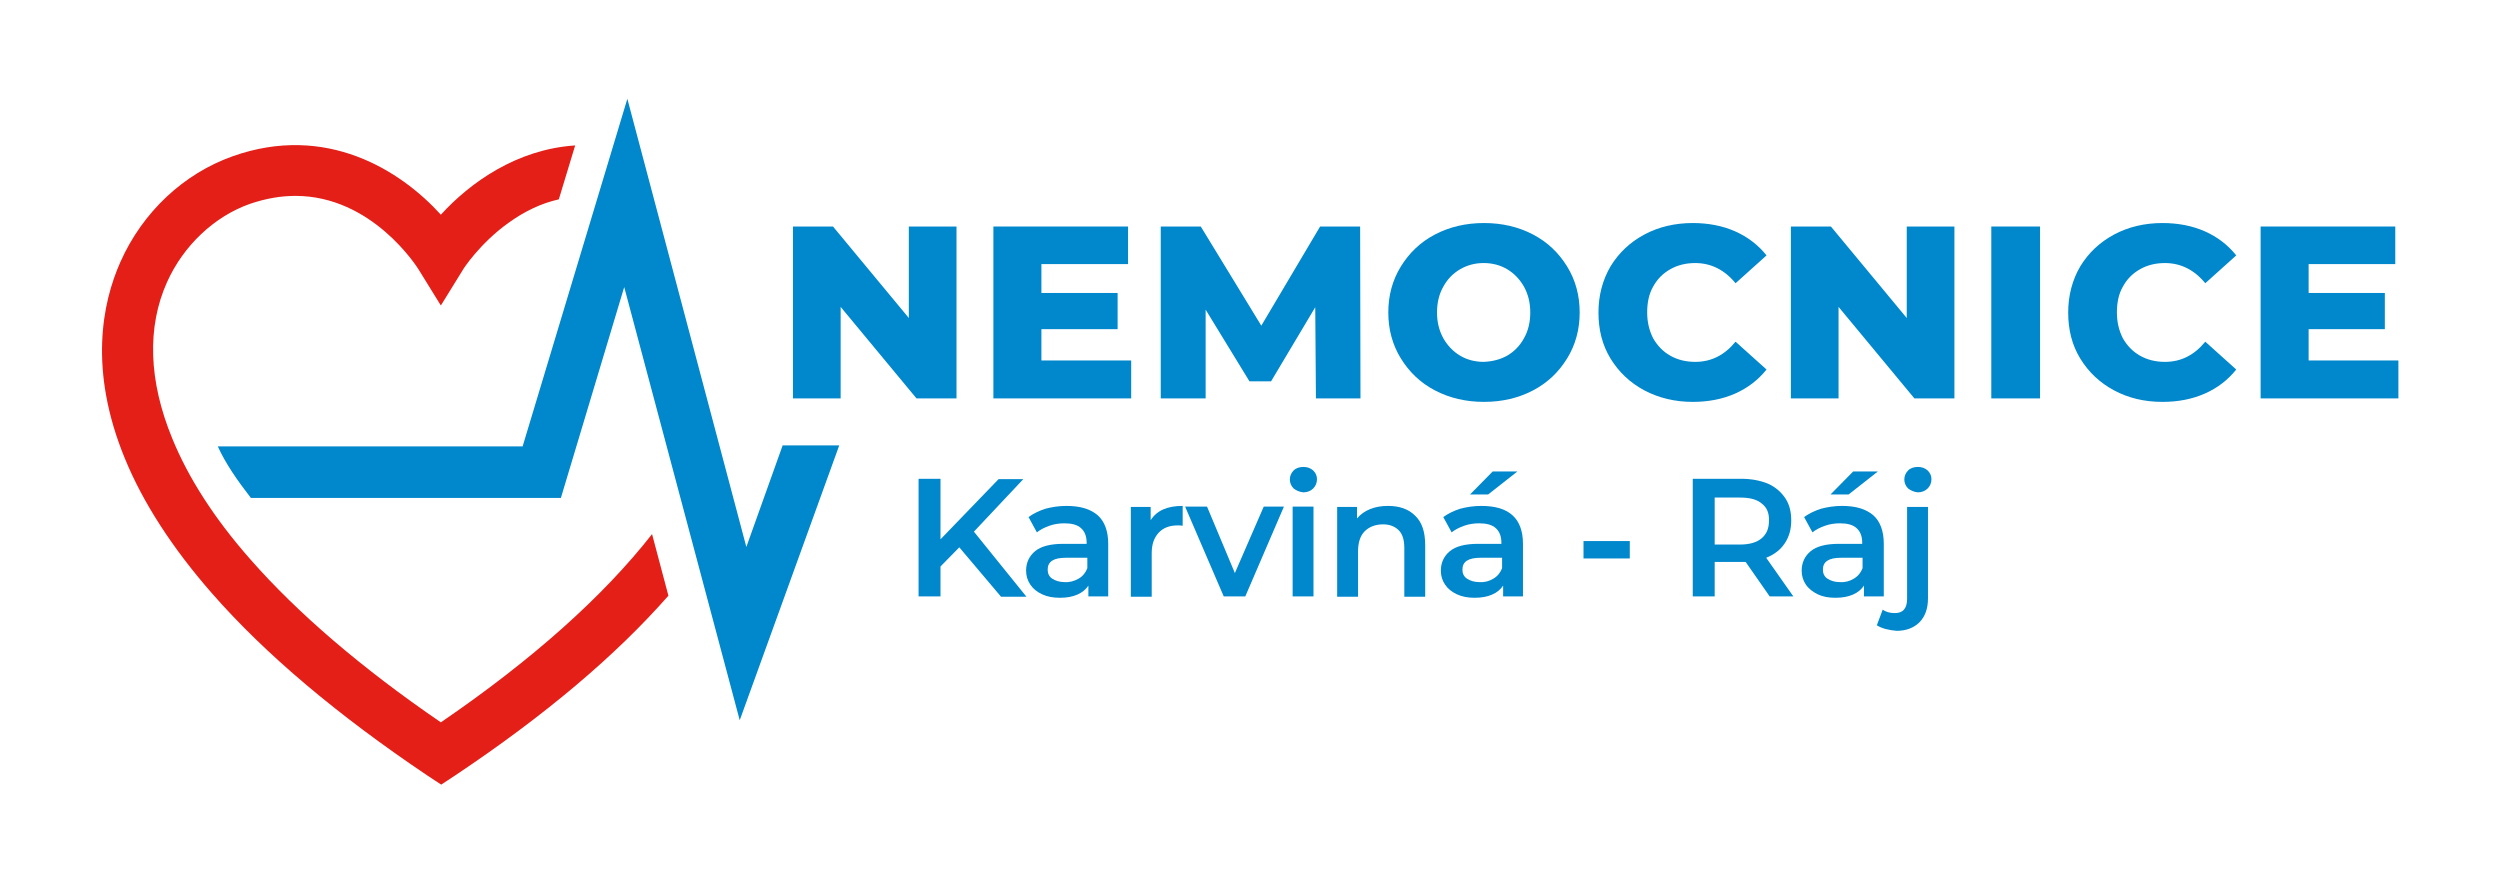
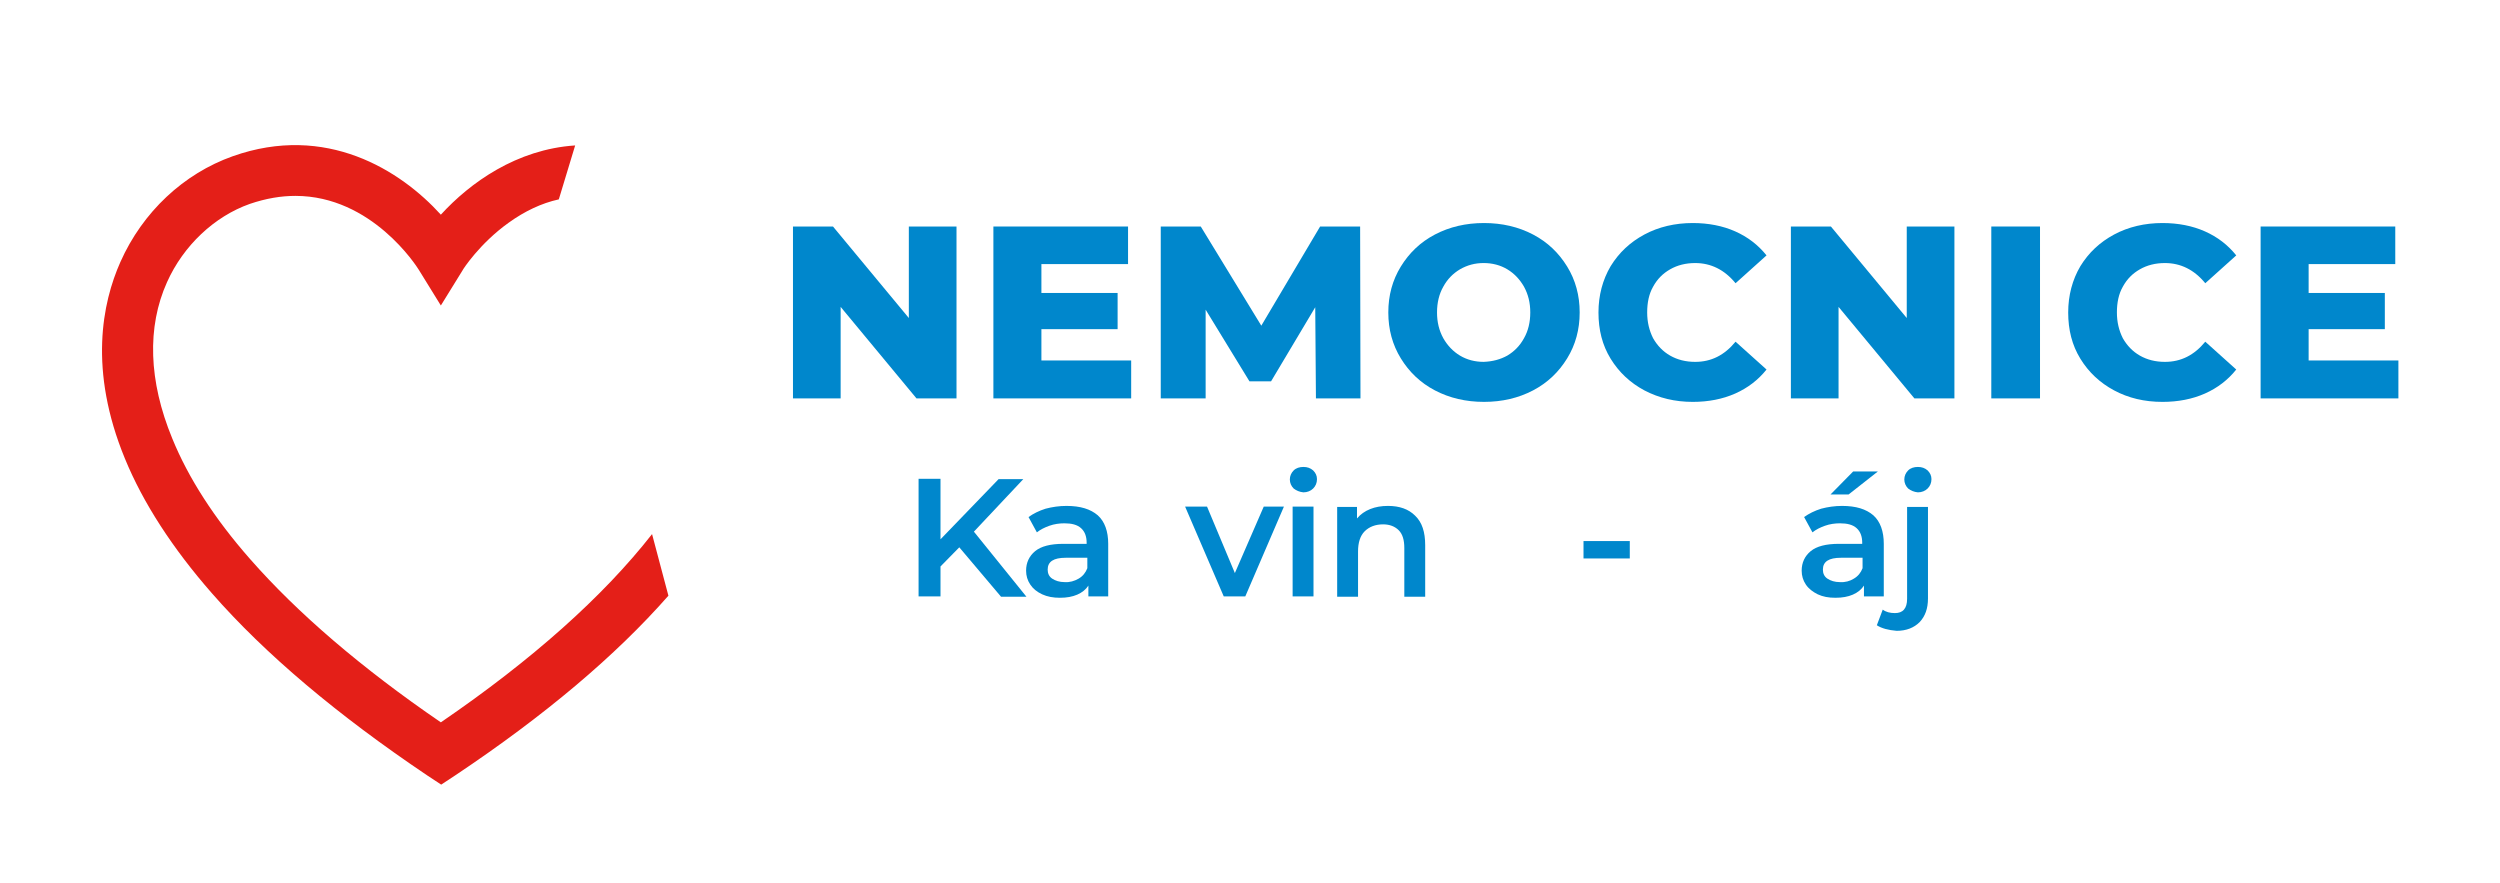
<svg xmlns="http://www.w3.org/2000/svg" version="1.1" id="Vrstva_1" x="0px" y="0px" viewBox="0 0 718.5 253.7" style="enable-background:new 0 0 718.5 253.7;" xml:space="preserve">
  <style type="text/css">
	.st0{fill:#0087CC;}
	.st1{fill:#E41F18;}
</style>
  <g>
    <g>
      <g>
-         <path class="st0" d="M224.9,128.1l-10.4,29.1L180.3,28.4l-30.1,99.9H62.6c2.2,4.9,5.7,9.9,9.5,14.8h89.1l18.2-60.6L212.6,207     l28.6-79H224.9z" />
-       </g>
+         </g>
      <g>
        <path class="st1" d="M187.4,153.5c-14,17.9-34.5,36.2-60.7,54.1c-22.8-15.6-41.2-31.4-54.8-46.9c-10.3-11.7-17.8-23.4-22.4-34.7     C42.7,109.5,42.2,94,48,81.1c4.7-10.5,13.6-18.9,23.8-22.5c4.7-1.6,9-2.3,13.1-2.3c22,0,34.9,20.3,35.5,21.3l6.3,10.2l6.3-10.2     c0-0.1,4.8-7.6,13.2-13.6c4.6-3.3,9.4-5.6,14.4-6.7l4.7-15.5c-16.8,1.1-30.2,10.7-38.6,19.9c-11.6-12.8-33-26.3-59.8-16.8     c-14.1,5-25.9,16-32.3,30.4c-5.2,11.7-9.2,31,1.3,56.5c5.2,12.7,13.7,25.8,25,38.7c15.3,17.5,36.1,35,61.8,52.3l4.1,2.7l4.1-2.7     c25.6-17.1,46-34.3,61.2-51.6L187.4,153.5z" />
      </g>
      <g>
        <path class="st0" d="M275.7,157.3l-5.4,5.5v8.6h-6.3v-33.8h6.3V155l16.7-17.3h7.1l-14.2,15.1l15.1,18.7h-7.3L275.7,157.3z" />
        <path class="st0" d="M315.5,148.1c2,1.8,3,4.6,3,8.2v15.1h-5.7v-3.1c-0.7,1.1-1.8,2-3.2,2.6c-1.4,0.6-3,0.9-5,0.9     c-1.9,0-3.6-0.3-5.1-1s-2.6-1.6-3.4-2.8c-0.8-1.2-1.2-2.5-1.2-4c0-2.3,0.9-4.2,2.6-5.6c1.7-1.4,4.4-2.1,8.1-2.1h6.7V156     c0-1.8-0.5-3.2-1.6-4.2c-1.1-1-2.7-1.4-4.8-1.4c-1.4,0-2.9,0.2-4.3,0.7s-2.6,1.1-3.6,1.9l-2.4-4.4c1.4-1,3-1.8,4.9-2.4     c1.9-0.5,3.9-0.8,6-0.8C310.5,145.4,313.4,146.3,315.5,148.1z M310,166.3c1.2-0.7,2-1.7,2.5-3v-3h-6.2c-3.5,0-5.2,1.1-5.2,3.4     c0,1.1,0.4,2,1.3,2.6c0.9,0.6,2.1,1,3.6,1C307.4,167.4,308.8,167,310,166.3z" />
-         <path class="st0" d="M339.9,145.4v5.7c-0.5-0.1-1-0.1-1.4-0.1c-2.4,0-4.2,0.7-5.5,2.1c-1.3,1.4-2,3.3-2,5.9v12.5h-6v-25.8h5.7     v3.8C332.5,146.7,335.5,145.4,339.9,145.4z" />
        <path class="st0" d="M369,145.6l-11.1,25.8h-6.2l-11.1-25.8h6.3l8,19.1l8.3-19.1H369z" />
        <path class="st0" d="M371.8,140.4c-0.7-0.7-1.1-1.6-1.1-2.6c0-1,0.4-1.9,1.1-2.6c0.7-0.7,1.7-1,2.8-1c1.1,0,2,0.3,2.8,1     c0.7,0.7,1.1,1.5,1.1,2.5c0,1.1-0.4,2-1.1,2.7c-0.7,0.7-1.7,1.1-2.8,1.1C373.5,141.4,372.6,141,371.8,140.4z M371.5,145.6h6v25.8     h-6V145.6z" />
        <path class="st0" d="M406.7,148.2c2,1.9,2.9,4.7,2.9,8.5v14.8h-6v-14c0-2.3-0.5-4-1.6-5.1c-1.1-1.1-2.6-1.7-4.5-1.7     c-2.2,0-4,0.7-5.3,2c-1.3,1.3-1.9,3.3-1.9,5.8v13h-6v-25.8h5.7v3.3c1-1.2,2.3-2.1,3.8-2.7c1.5-0.6,3.2-0.9,5.1-0.9     C402.2,145.4,404.8,146.3,406.7,148.2z" />
-         <path class="st0" d="M434.7,148.1c2,1.8,3,4.6,3,8.2v15.1h-5.7v-3.1c-0.7,1.1-1.8,2-3.2,2.6c-1.4,0.6-3,0.9-5,0.9     c-1.9,0-3.6-0.3-5.1-1s-2.6-1.6-3.4-2.8c-0.8-1.2-1.2-2.5-1.2-4c0-2.3,0.9-4.2,2.6-5.6c1.7-1.4,4.4-2.1,8.1-2.1h6.7V156     c0-1.8-0.5-3.2-1.6-4.2c-1.1-1-2.7-1.4-4.8-1.4c-1.4,0-2.9,0.2-4.3,0.7c-1.4,0.5-2.6,1.1-3.6,1.9l-2.4-4.4c1.4-1,3-1.8,4.9-2.4     c1.9-0.5,3.9-0.8,6-0.8C429.8,145.4,432.7,146.3,434.7,148.1z M429.2,166.3c1.2-0.7,2-1.7,2.5-3v-3h-6.2c-3.5,0-5.2,1.1-5.2,3.4     c0,1.1,0.4,2,1.3,2.6c0.9,0.6,2.1,1,3.6,1C426.7,167.4,428.1,167,429.2,166.3z M429,135.5h7.1l-8.4,6.6h-5.2L429,135.5z" />
        <path class="st0" d="M455.1,155.5h13.3v5h-13.3V155.5z" />
-         <path class="st0" d="M508.6,171.4l-6.9-9.9c-0.3,0-0.7,0-1.3,0h-7.6v9.9h-6.3v-33.8h13.9c2.9,0,5.5,0.5,7.7,1.4     c2.2,1,3.8,2.4,5,4.2c1.2,1.8,1.7,3.9,1.7,6.4c0,2.5-0.6,4.7-1.9,6.6c-1.2,1.8-3,3.2-5.3,4.1l7.8,11.1H508.6z M506.3,144.7     c-1.4-1.2-3.5-1.7-6.2-1.7h-7.3v13.5h7.3c2.7,0,4.8-0.6,6.2-1.8s2.1-2.8,2.1-5C508.5,147.5,507.8,145.8,506.3,144.7z" />
        <path class="st0" d="M538.4,148.1c2,1.8,3,4.6,3,8.2v15.1h-5.7v-3.1c-0.7,1.1-1.8,2-3.2,2.6c-1.4,0.6-3,0.9-5,0.9s-3.6-0.3-5.1-1     c-1.4-0.7-2.6-1.6-3.4-2.8c-0.8-1.2-1.2-2.5-1.2-4c0-2.3,0.9-4.2,2.6-5.6c1.7-1.4,4.4-2.1,8.1-2.1h6.7V156c0-1.8-0.5-3.2-1.6-4.2     c-1.1-1-2.7-1.4-4.8-1.4c-1.4,0-2.9,0.2-4.3,0.7c-1.4,0.5-2.6,1.1-3.6,1.9l-2.4-4.4c1.4-1,3-1.8,4.9-2.4c1.9-0.5,3.9-0.8,6-0.8     C533.4,145.4,536.3,146.3,538.4,148.1z M532.8,166.3c1.2-0.7,2-1.7,2.5-3v-3h-6.2c-3.5,0-5.2,1.1-5.2,3.4c0,1.1,0.4,2,1.3,2.6     c0.9,0.6,2.1,1,3.6,1C530.3,167.4,531.7,167,532.8,166.3z M532.6,135.5h7.1l-8.4,6.6h-5.2L532.6,135.5z" />
        <path class="st0" d="M539.4,179.7l1.7-4.5c0.9,0.7,2.1,1,3.5,1c1.1,0,2-0.3,2.6-1c0.6-0.7,0.9-1.7,0.9-3.1v-26.4h6v26.3     c0,2.9-0.8,5.1-2.4,6.8c-1.6,1.6-3.8,2.5-6.6,2.5C542.7,181.1,540.8,180.6,539.4,179.7z M548.4,140.4c-0.7-0.7-1.1-1.6-1.1-2.6     c0-1,0.4-1.9,1.1-2.6c0.7-0.7,1.7-1,2.8-1c1.1,0,2,0.3,2.8,1c0.7,0.7,1.1,1.5,1.1,2.5c0,1.1-0.4,2-1.1,2.7     c-0.7,0.7-1.7,1.1-2.8,1.1C550.1,141.4,549.2,141,548.4,140.4z" />
      </g>
      <g>
        <path class="st0" d="M274.9,65.1v49.4h-11.5l-21.8-26.3v26.3h-13.7V65.1h11.5l21.8,26.3V65.1H274.9z" />
        <path class="st0" d="M325.1,103.7v10.8h-39.6V65.1h38.7v10.8h-24.9v8.3h21.9v10.4h-21.9v9H325.1z" />
        <path class="st0" d="M378.2,114.5L378,88.3l-12.7,21.3h-6.2L346.5,89v25.5h-12.9V65.1h11.5l17.4,28.5l16.9-28.5h11.5l0.1,49.4     H378.2z" />
        <path class="st0" d="M412.4,112.2c-4.2-2.2-7.4-5.3-9.8-9.2c-2.4-3.9-3.6-8.3-3.6-13.2s1.2-9.3,3.6-13.2c2.4-3.9,5.6-7,9.8-9.2     c4.2-2.2,8.9-3.3,14.1-3.3c5.2,0,9.9,1.1,14.1,3.3c4.2,2.2,7.4,5.3,9.8,9.2c2.4,3.9,3.6,8.3,3.6,13.2s-1.2,9.3-3.6,13.2     c-2.4,3.9-5.6,7-9.8,9.2c-4.2,2.2-8.9,3.3-14.1,3.3C421.3,115.5,416.6,114.4,412.4,112.2z M433.2,102.2c2-1.2,3.6-2.8,4.8-5     c1.2-2.1,1.8-4.6,1.8-7.4c0-2.8-0.6-5.2-1.8-7.4c-1.2-2.1-2.8-3.8-4.8-5c-2-1.2-4.3-1.8-6.8-1.8c-2.5,0-4.7,0.6-6.8,1.8     c-2,1.2-3.6,2.8-4.8,5c-1.2,2.1-1.8,4.6-1.8,7.4c0,2.8,0.6,5.2,1.8,7.4c1.2,2.1,2.8,3.8,4.8,5c2,1.2,4.3,1.8,6.8,1.8     C429,103.9,431.2,103.3,433.2,102.2z" />
        <path class="st0" d="M472.6,112.2c-4.1-2.2-7.3-5.2-9.7-9.1c-2.4-3.9-3.5-8.3-3.5-13.3c0-4.9,1.2-9.4,3.5-13.3     c2.4-3.9,5.6-6.9,9.7-9.1c4.1-2.2,8.8-3.3,13.9-3.3c4.5,0,8.6,0.8,12.2,2.4c3.6,1.6,6.6,3.9,9,6.9l-8.9,8     c-3.2-3.9-7.1-5.8-11.6-5.8c-2.7,0-5.1,0.6-7.2,1.8c-2.1,1.2-3.7,2.8-4.9,5c-1.2,2.1-1.7,4.6-1.7,7.4c0,2.8,0.6,5.2,1.7,7.4     c1.2,2.1,2.8,3.8,4.9,5c2.1,1.2,4.5,1.8,7.2,1.8c4.6,0,8.4-1.9,11.6-5.8l8.9,8c-2.4,3-5.4,5.3-9,6.9c-3.6,1.6-7.7,2.4-12.2,2.4     C481.4,115.5,476.8,114.4,472.6,112.2z" />
        <path class="st0" d="M561.7,65.1v49.4h-11.5l-21.8-26.3v26.3h-13.7V65.1h11.5L548,91.4V65.1H561.7z" />
        <path class="st0" d="M572.3,65.1h14v49.4h-14V65.1z" />
        <path class="st0" d="M607.6,112.2c-4.1-2.2-7.3-5.2-9.7-9.1c-2.4-3.9-3.5-8.3-3.5-13.3c0-4.9,1.2-9.4,3.5-13.3     c2.4-3.9,5.6-6.9,9.7-9.1c4.1-2.2,8.8-3.3,13.9-3.3c4.5,0,8.6,0.8,12.2,2.4c3.6,1.6,6.6,3.9,9,6.9l-8.9,8     c-3.2-3.9-7.1-5.8-11.6-5.8c-2.7,0-5.1,0.6-7.2,1.8c-2.1,1.2-3.7,2.8-4.9,5c-1.2,2.1-1.7,4.6-1.7,7.4c0,2.8,0.6,5.2,1.7,7.4     c1.2,2.1,2.8,3.8,4.9,5c2.1,1.2,4.5,1.8,7.2,1.8c4.6,0,8.4-1.9,11.6-5.8l8.9,8c-2.4,3-5.4,5.3-9,6.9c-3.6,1.6-7.7,2.4-12.2,2.4     C616.3,115.5,611.7,114.4,607.6,112.2z" />
        <path class="st0" d="M689.3,103.7v10.8h-39.6V65.1h38.7v10.8h-24.9v8.3h21.9v10.4h-21.9v9H689.3z" />
      </g>
    </g>
  </g>
</svg>